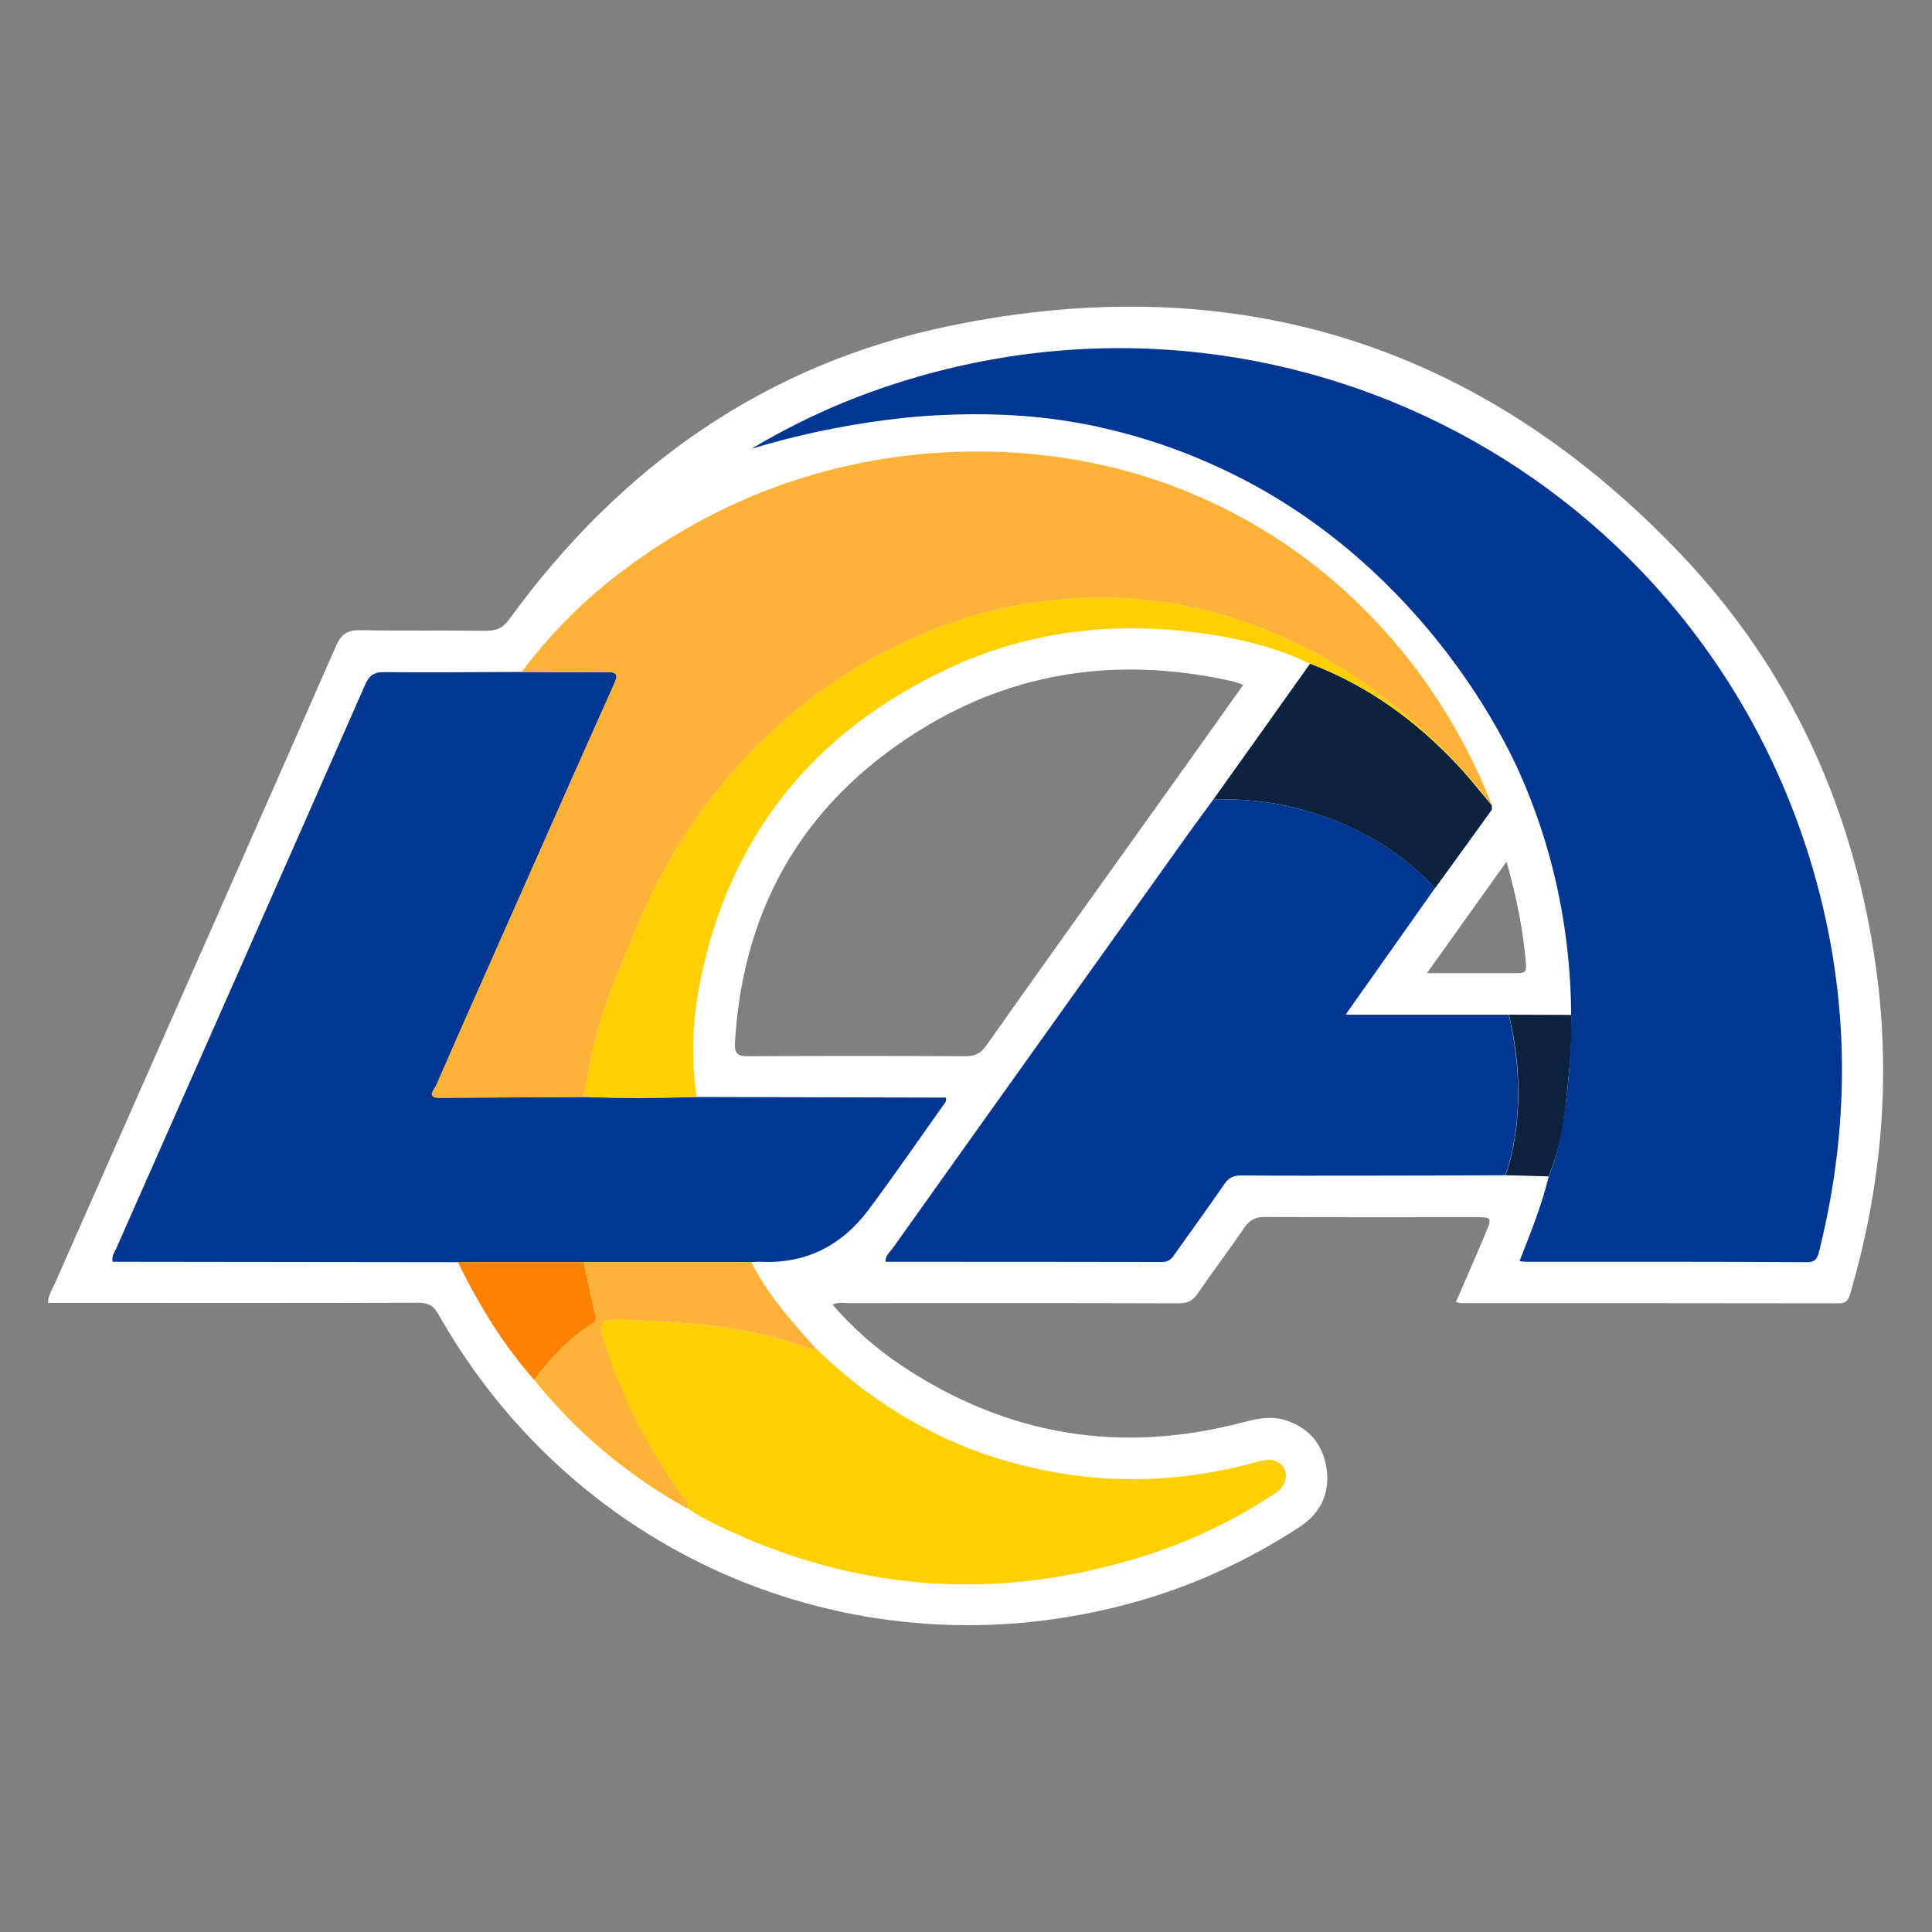
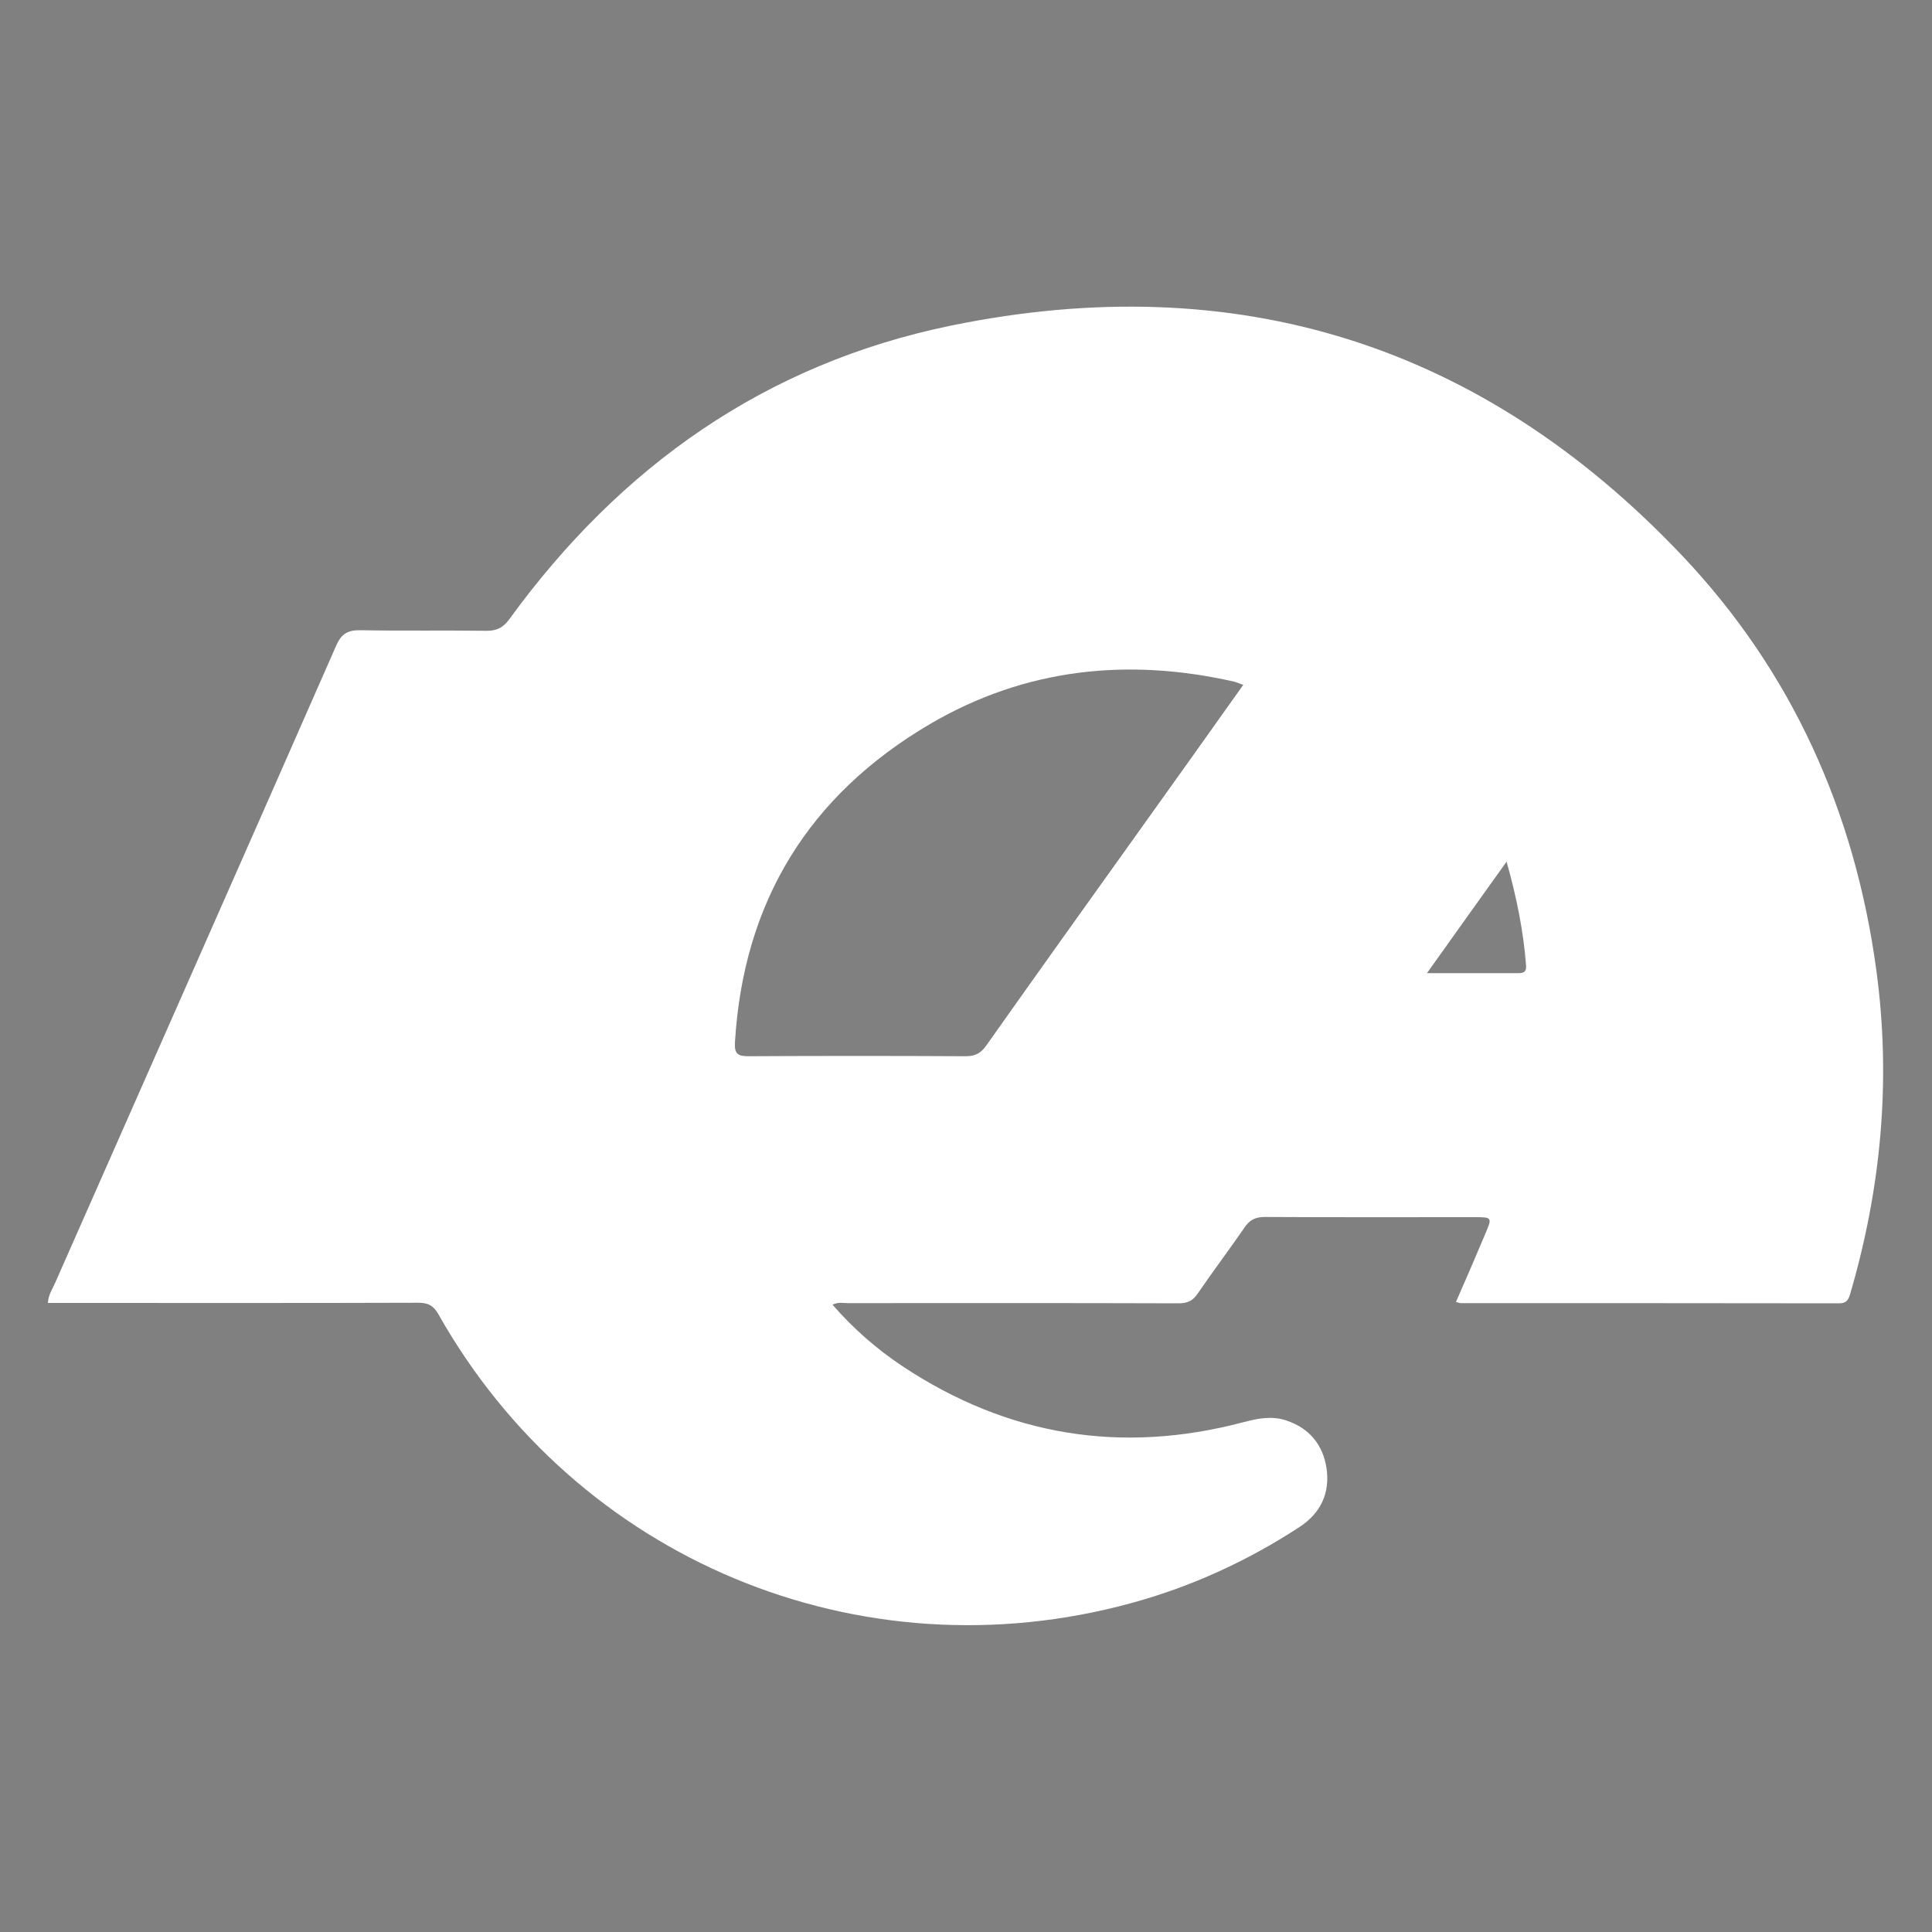
<svg xmlns="http://www.w3.org/2000/svg" xml:space="preserve" viewBox="0 0 1000 1000">
  <rect x="0" y="0" width="1000" height="1000" fill="#808080" stroke="none" />
  <switch>
    <g>
      <path fill="#FFF" d="M753.6 673.9c5.2-11.9 10.3-23.6 15.2-35.3 3.6-8.5 3.6-8.6-5.8-8.6-36.1 0-72.2.1-108.3-.1-4.8 0-7.8 1.4-10.5 5.4-7.9 11.5-16.4 22.7-24.3 34.3-2.6 3.8-5.4 5-9.9 5-57-.2-114-.1-171-.1-2.5 0-5.1-.7-8.1.8 10.8 12.4 22.9 23 36.3 31.9 54.3 36 113.1 45.6 176.1 29 7.5-2 14.8-3.5 22.4-1 12 4 19 12.5 20.9 24.7 1.9 12.9-3 23.3-14 30.5-27 17.6-56 30.9-87.2 39.4-140.6 38.4-286.7-22.5-358.4-149.4-2.6-4.6-5.3-6.1-10.5-6.1-61.3.2-122.5.1-183.8.1h-7.9c.2-4.2 2.3-7.1 3.7-10.3C77 554.1 125.7 444.2 174 334.2c2.7-6.2 6-8.1 12.6-8 21.6.4 43.2 0 64.8.3 5.5.1 9-1.5 12.3-6.1 57.4-79 132.6-132.2 228.7-151.9 147.5-30.2 274.4 9.6 378.1 118.9 57 60.1 89.6 132.8 100.7 214.9 7.7 56.8 2.5 112.7-13.6 167.6-1 3.3-2.2 4.7-5.7 4.7-65.3-.1-130.6-.1-195.9-.1-.4 0-1-.3-2.4-.6zM643.5 354.5c-2.2-.8-3.5-1.4-4.8-1.7-55.2-12.5-108.3-6.8-157.4 22-62.6 36.8-96.6 91.9-100.9 164.9-.3 5.8 1.5 7 7 7 37.5-.2 75-.2 112.5 0 4.8 0 7.7-1.5 10.5-5.4 26.7-37.8 53.6-75.4 80.5-113 17.4-24.3 34.7-48.6 52.6-73.8zm95.1 149.2h47.2c2.9 0 4.3-.6 4.1-4-1.4-17.7-4.8-34.9-10.1-53.7-14.1 19.7-27.2 38-41.2 57.7z" />
-       <path fill="#013692" d="M808.3 584.5c5.4-30.6 14-104.9-22.1-185.2-6.2-13.7-30.5-64.1-82.3-109.7-19.2-16.9-39.9-31-61.8-42.2-19.1-9.8-56.6-26.5-104.7-31.4-24.2-2.5-45-1.4-53.3-1-4.1.2-20.4 1.2-41.8 4.8-14.8 2.5-32.9 6.3-53.4 12.5 11.1-6.6 25.1-14.2 41.9-21.5 7-3 14-5.8 21.1-8.3 201.9-72.3 421.6 37.2 484.8 241.8 20.7 67.1 21.9 134.8 5 202.9-.9 3.5-1.5 6.2-6.6 6.1-48.4-.3-96.9-.2-145.3-.2-.9 0-1.8-.2-3.3-.3 5.7-14.6 11.5-28.9 15.1-43.8.8-1.9 1.5-3.9 2.2-6 2.2-6.6 3.6-12.9 4.5-18.5zm-506.2 68.8h86.8c1.7-.1 3.3-.3 5-.2 23.5 1.1 42-8.6 55.8-27.1 13.6-18.3 26.5-37 39.7-55.6.3-.5.2-1.3.3-2.3h-8l-121.1-.3c-19.5.6-39 .7-58.5 0-24.9.1-49.8.3-74.7.4-6.9 0-2.5-4.3-1.7-6.1 12.3-28.2 24.9-56.3 37.3-84.5 18.2-41.1 36.4-82.3 54.8-123.3 2.5-5.6 1.5-6.5-4.3-6.4-14.5.3-28.9-.1-43.4-.1-23.7.1-47.5.3-71.2.1-5.3-.1-7.7 1.6-9.9 6.5-42.8 97.3-85.8 194.5-128.8 291.7-.9 2.1-2.6 4.1-1.9 7H66c57 .1 114 .1 171 .2h65.1zm368.1-235.2c-13.8-3.5-27.9-4.6-42.1-4.4-5 6.9-10.1 13.7-15 20.6-50.4 70.7-100.9 141.3-151.2 212-1.4 2-3.8 3.6-3.5 6.8 47.8 0 95.5 0 143.2.1 3.5 0 5-1.9 6.6-4.3 8.5-12 17.2-23.9 25.5-36 2.3-3.4 4.8-4.5 8.8-4.5 22.1.2 44.2.1 66.2.1 23.5 0 47-.1 70.5-.2 5.5-16.3 7.1-33 6.4-50.2-.5-11.2-2.2-22.1-4.7-32.9h-84.4c2.4-3.5 3.9-5.6 5.4-7.7 13.6-19.3 27.3-38.6 40.9-57.9-19.9-21.3-44.5-34.5-72.6-41.5z" />
-       <path fill="#0C2340" d="M678.1 343.5c29.9 11.4 55 29.6 76.7 52.9 6.1 6.5 11.6 13.6 17.4 20.4-.1.9.2 2-.3 2.7-9.6 13.4-19.4 26.8-29.1 40.2-19.9-21.4-44.5-34.5-72.6-41.6-13.8-3.5-27.9-4.6-42.1-4.4 16.7-23.4 33.4-46.8 50-70.2zm123.5 265.4c.5-1.3 1.3-3.4 2.2-6 5.2-15.4 6.4-27.8 8.5-49.9.4-4.9 1-11.4 1-19.5 0-3.4 0-6.2-.1-8.2-10.7 0-21.5-.1-32.2-.1 2.5 10.8 4.3 21.7 4.7 32.9.7 17.2-.9 33.9-6.4 50.2l22.3.6z" />
-       <path fill="#FED001" d="M678.1 343.5c-19.4-9.3-40.2-13.9-61.3-16.4-44-5.3-86.6.3-126.8 19.3-69 32.6-112.3 86.1-127.5 161.2-4 19.8-5.1 40-1.9 60.1-19.5.6-39 .7-58.5 0 .3-1.4.5-2.8.8-4.2.4-2 .7-4.1 1.1-6.1.3-1.7.6-3.5 1-5.2s.7-3.4 1-5.2c4.3-20.6 12.1-40 20.4-59.2C368.6 376.9 471.1 305.6 578 309.5c115.7 4.2 184.8 94.6 194.2 107.3-5.8-6.8-11.3-13.9-17.4-20.4-21.7-23.3-46.8-41.6-76.7-52.9zm-17 413.1c-3.6-1.9-7.3-.8-11 .2-45.5 12.5-90.8 11.8-135.8-2.6-35.4-11.4-65.9-30.8-92.5-56.7-1.8 1.9-3.6.3-5.2-.3-23.1-8.3-47-11.7-71.4-13-8.7-.4-17.4-1.2-26.2-1.1-8.2.1-9.3 1.7-7 9.3 9.1 29.9 23.5 57.2 41.5 82.7 1.2 1.7 3.1 3.1 1.9 5.6l.3-.3c.6.5 1.2.9 1.8 1.4 2 1.2 3.9 2.6 6 3.7 74.2 38.4 151 44.8 230.5 19.3 23.3-7.5 45.2-18.2 65.7-31.6 7.3-4.6 7.9-13.2 1.4-16.6z" />
-       <path fill="#FE8201" d="M302.1 653.3c2 9.2 3.9 18.4 6.2 27.5.6 2.4-.3 3.4-2.1 4.5-11.9 7.6-21.3 17.7-29.7 28.9-16.2-18.3-28.8-39-39.5-60.9h65.1z" />
-       <path fill="#FFB236" d="M416.7 691.7c1.7 1.9 3.4 3.9 5.2 5.8-1.8 1.9-3.6.3-5.2-.3-23.1-8.3-47-11.7-71.4-13-8.7-.4-17.4-1.2-26.2-1.1-8.2.1-9.3 1.7-7 9.3 9.1 29.9 23.5 57.2 41.5 82.7 1.2 1.7 3.1 3.1 1.9 5.6-30.5-17.1-57-39.1-79-66.5 8.4-11.2 17.8-21.3 29.7-28.9 1.8-1.1 2.6-2.1 2.1-4.5-2.2-9.1-4.1-18.3-6.2-27.5h86.8c7.1 14.4 17.3 26.5 27.8 38.4zM302.9 563.5c.4-2 .7-4.1 1.1-6.1.3-1.7.6-3.5 1-5.2s.7-3.4 1-5.2c4.3-20.6 12.1-40 20.4-59.2C368.6 376.9 471.1 305.6 578 309.5c115.7 4.2 184.8 94.6 194.2 107.3-5.6-14.4-19.5-47.2-47.9-81.5-18.3-22-42.5-44.7-74.3-63.3-58.9-34.5-117.7-40.1-160.3-37.9-10 .5-19 1.5-27 2.6-.4.1-.8.1-1.2.2-7.9 1.1-14.6 2.4-20.1 3.6-56.2 12-96.4 37.9-118.2 54.3-20.4 15-37.9 32.8-53.2 53 14.5.1 28.9.4 43.4.1 5.8-.1 6.8.9 4.3 6.4-18.4 41-36.5 82.2-54.8 123.3-12.5 28.1-25 56.2-37.3 84.5-.8 1.8-5.2 6.1 1.7 6.1 24.9-.1 49.8-.2 74.7-.4.4-1.4.6-2.9.9-4.3z" />
    </g>
  </switch>
</svg>